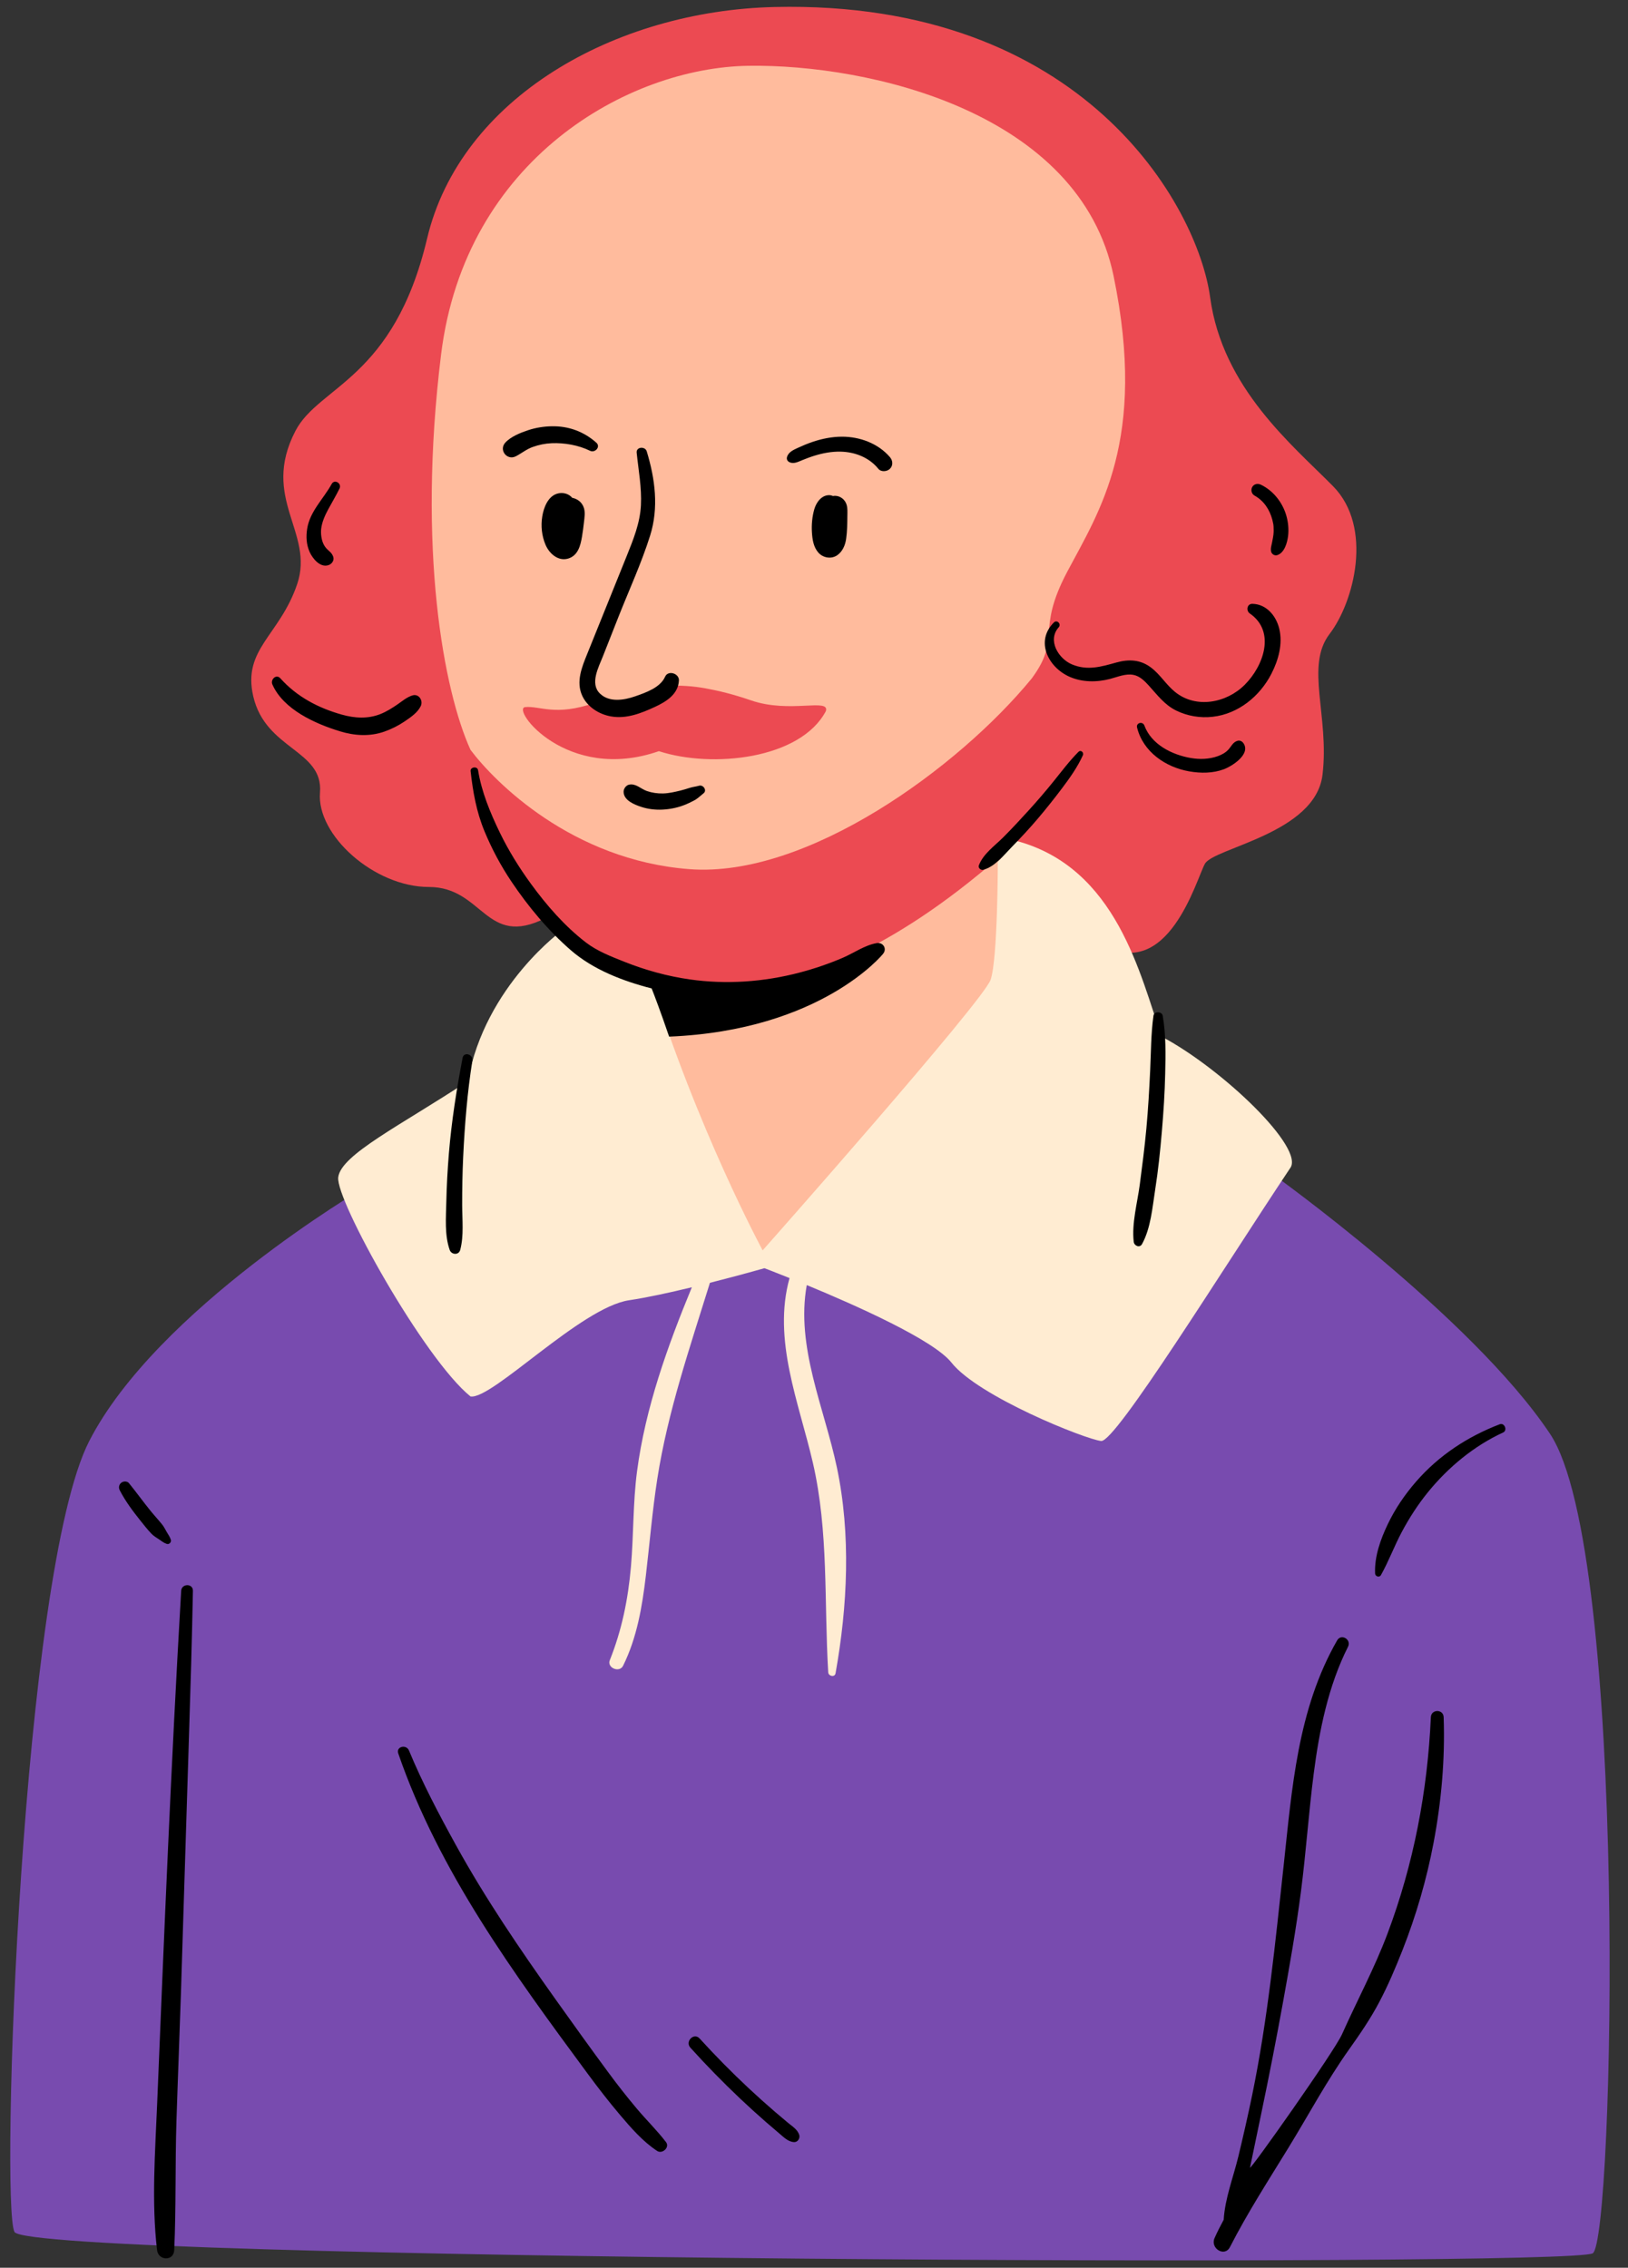
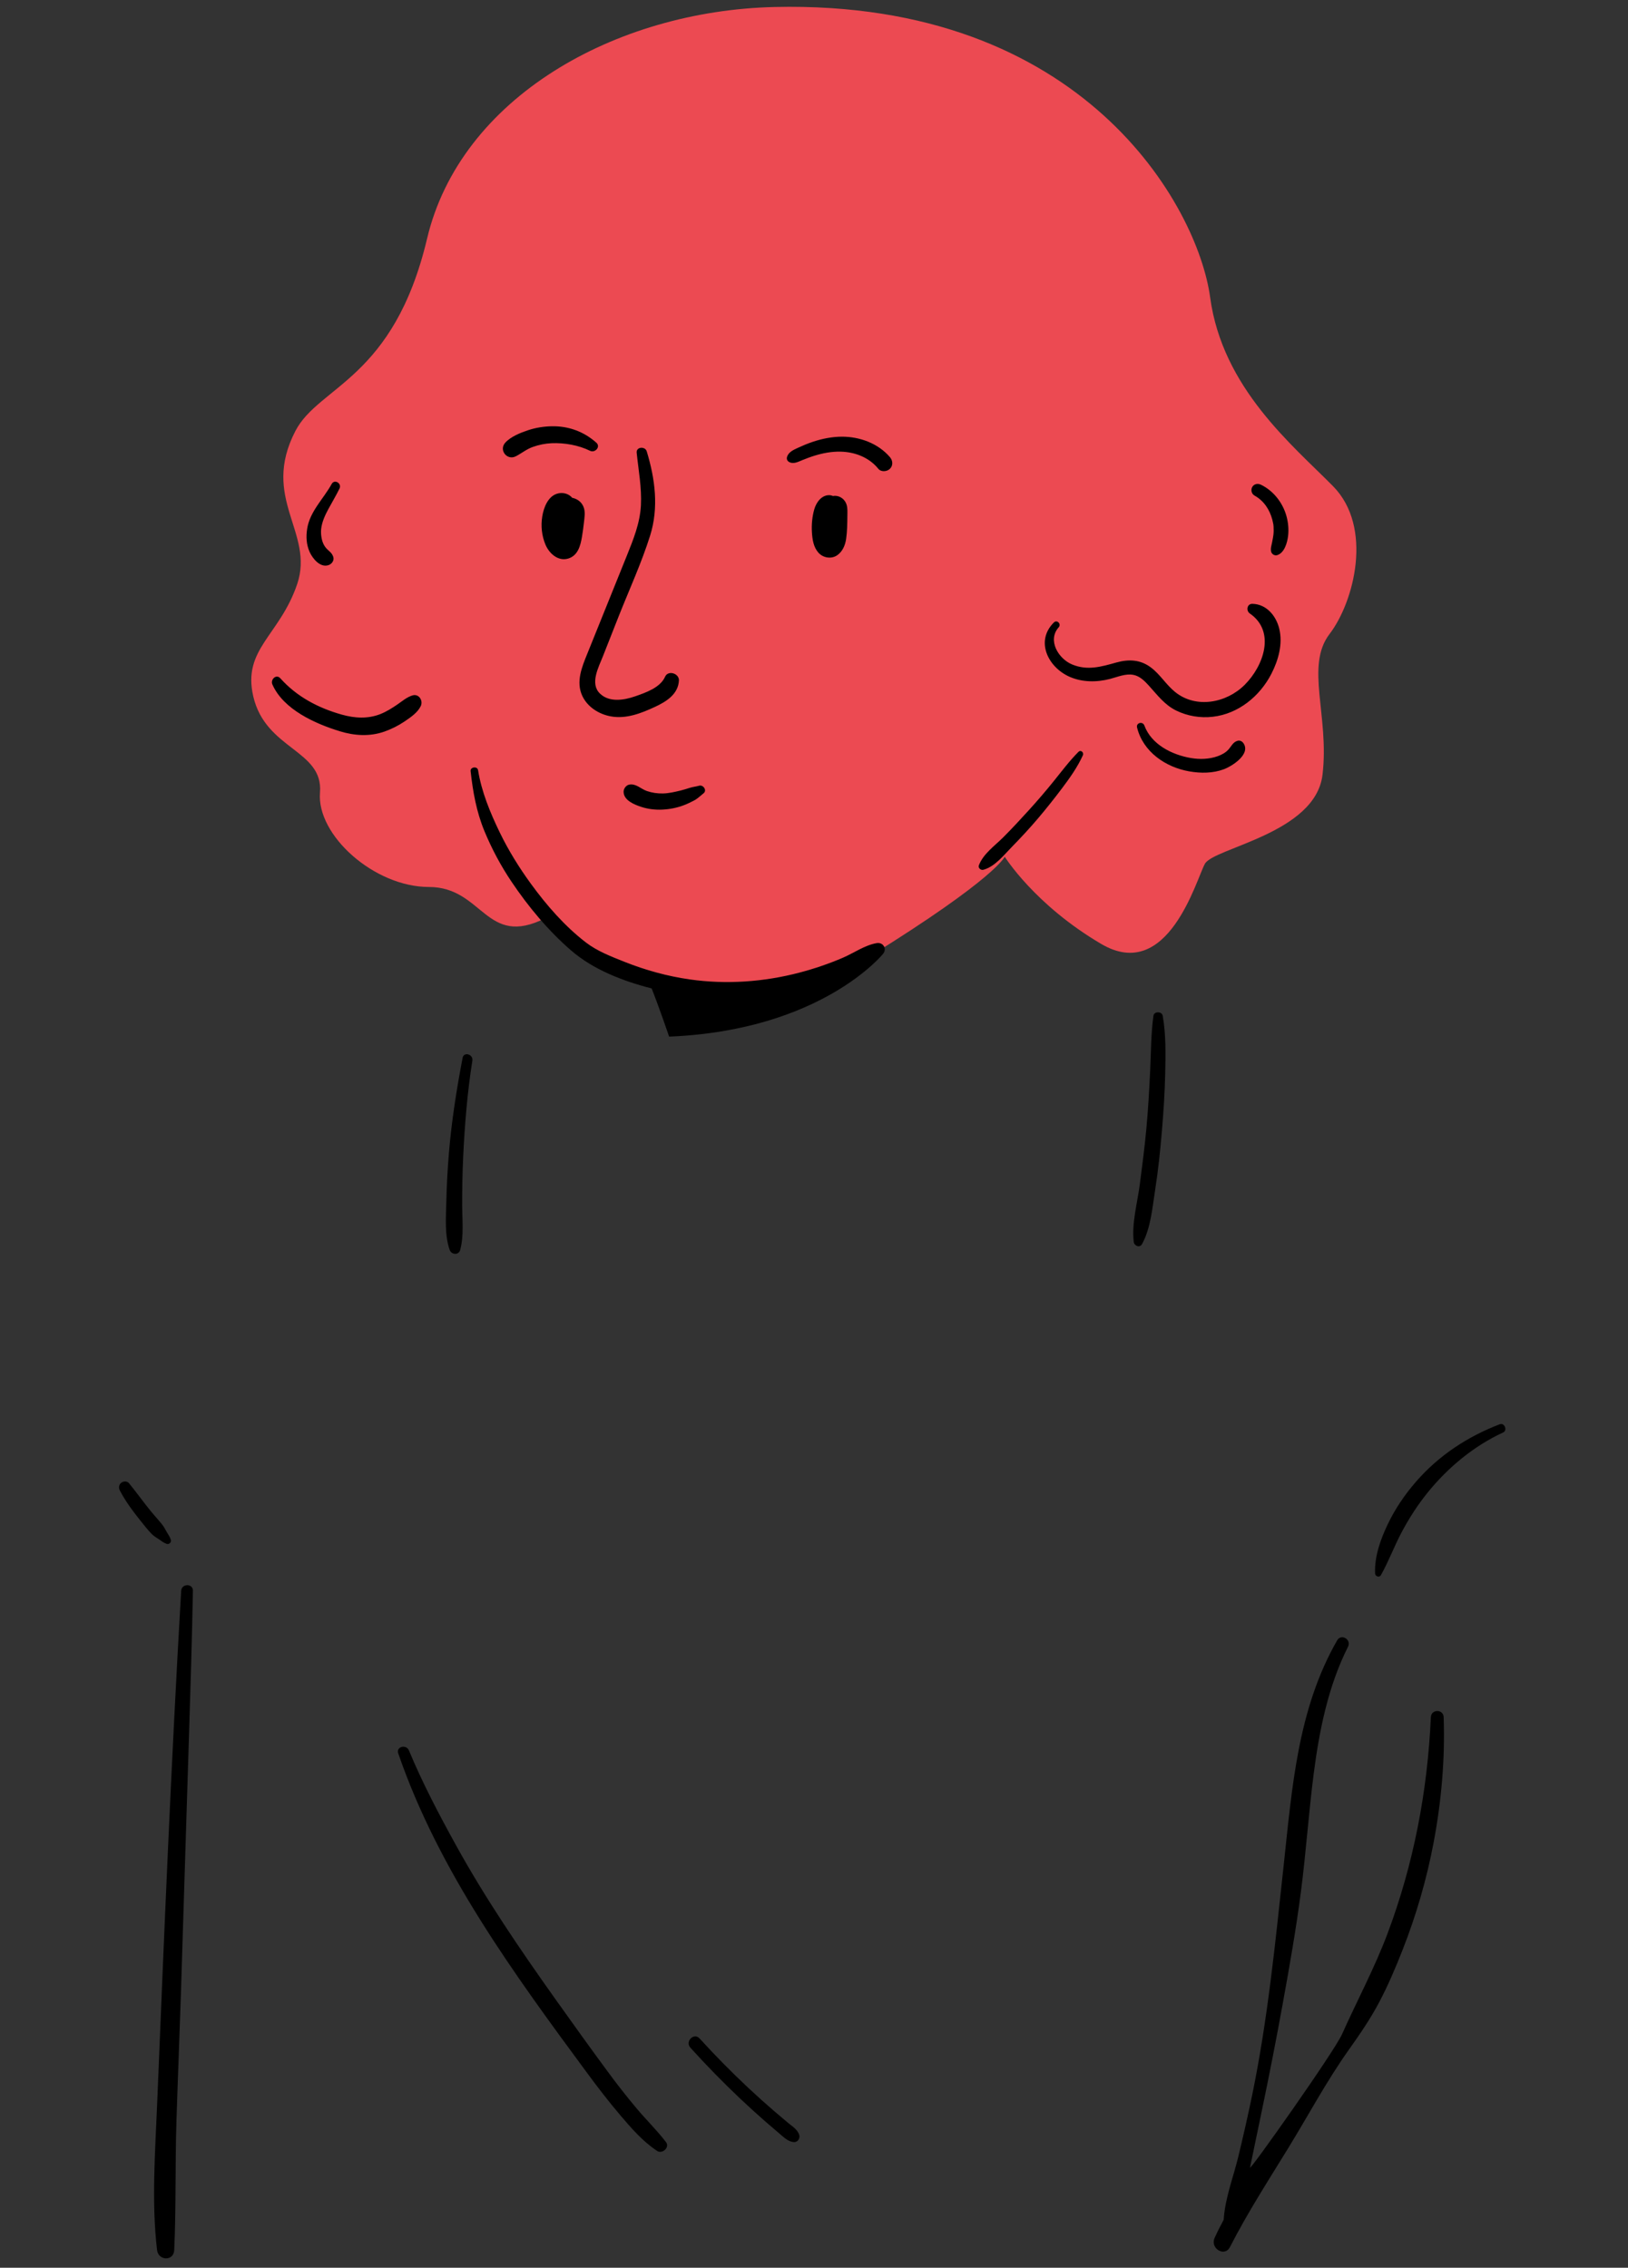
<svg xmlns="http://www.w3.org/2000/svg" height="332.1" preserveAspectRatio="xMidYMid meet" version="1.0" viewBox="-1.5 -1.0 238.4 332.1" width="238.4" zoomAndPan="magnify">
  <rect x="-1.5" y="-1.0" width="238.4" height="332.1" fill="#333333" stroke="none" />
  <g id="change1_1">
-     <path d="M64.788,176.635l45.391,5.478l12-2.348l62.609-8.87c0,0,29.217,20.87,40.696,38.087 c11.478,17.217,9.391,117.913,6.261,120c-3.13,2.087-229.043,1.044-231.13-3.13 c-2.087-4.174,1.044-96.522,10.957-115.826s40.174-37.044,40.174-37.044L64.788,176.635z M64.788,176.635l45.391,5.478 l12-2.348l62.609-8.87c0,0,29.217,20.87,40.696,38.087c11.478,17.217,9.391,117.913,6.261,120 c-3.13,2.087-229.043,1.044-231.13-3.13c-2.087-4.174,1.044-96.522,10.957-115.826s40.174-37.044,40.174-37.044 L64.788,176.635z" fill="#784BAF" />
-   </g>
+     </g>
  <g id="change2_1">
    <path d="M175.71,42.548c1.8,13.304,12.084,21.652,17.997,27.652s3.085,16.956-0.514,21.652 s0,12-1.028,20.609s-15.941,10.696-17.226,13.043c-1.286,2.348-5.399,17.478-15.169,11.739 c-9.77-5.739-14.141-12.783-14.141-12.783s-1.286,3.13-19.797,14.609c-20.845,12.925-41.565,0.13-47.478-5.609 c-8.742,4.435-9.085-4.565-17.055-4.565s-16.455-7.565-15.941-13.826s-7.961-6.261-9.77-14.087 c-1.607-6.949,3.857-8.87,6.428-16.435s-5.399-12.522-0.257-22.435c3.431-6.614,14.398-7.565,19.283-28.174 s27.515-33.374,50.907-33.913C157.198-1.017,173.91,29.244,175.71,42.548z M175.71,42.548 c1.8,13.304,12.084,21.652,17.997,27.652s3.085,16.956-0.514,21.652s0,12-1.028,20.609 s-15.941,10.696-17.226,13.043c-1.286,2.348-5.399,17.478-15.169,11.739c-9.77-5.739-14.141-12.783-14.141-12.783 s-1.286,3.13-19.797,14.609c-20.845,12.925-41.565,0.13-47.478-5.609c-8.742,4.435-9.085-4.565-17.055-4.565 s-16.455-7.565-15.941-13.826s-8.091-6.783-9.77-14.087c-1.598-6.951,3.857-8.87,6.428-16.435 s-5.399-12.522-0.257-22.435c3.431-6.614,14.398-7.565,19.283-28.174s27.515-33.374,50.907-33.913 C157.198-1.017,173.91,29.244,175.71,42.548z" fill="#EC4A52" />
  </g>
  <g id="change3_1">
-     <path d="M161.571,39.418c-4.957-24-35.739-31.044-53.478-30.783c-17.611,0.259-41.478,13.696-45,42.261 s0.391,49.304,4.304,57.913c3.522,4.696,14.87,16.174,32.087,17.478c17.217,1.304,39.391-14.87,50.087-27.913 c4.435-6,0.522-6.783,5.217-15.652C159.484,73.852,166.527,63.418,161.571,39.418z M119.44,103.135 c-3.717,7.043-16.63,8.413-24.456,5.87c-13.5,4.696-21.717-6.261-19.565-6.457 c2.152-0.196,4.402,1.37,10.076-0.587c1.883-0.649,4.356,1.151,5.902,0.717c1.806-0.507,2.968-3.149,4.828-3.239 s3.73,0.03,5.576,0.364c1.906,0.345,4.091,0.872,6.683,1.766C114.158,103.526,120.027,101.178,119.44,103.135z M144.875,124.461c0,0,0.587,7.435-0.391,19.37c-3.717,7.826-30.13,36.587-34.435,39.326 c-10.37-13.109-16.435-41.283-16.435-41.283S112.592,152.635,144.875,124.461z" fill="#FFBB9D" />
-   </g>
+     </g>
  <g id="change4_1">
-     <path d="M187.397,170.113c-9.913,14.87-25.565,40.174-27.652,39.913c-2.348-0.261-18-6.522-21.913-11.478 c-2.613-3.31-13.945-8.362-21.19-11.355c-1.631,9.02,2.566,17.978,4.402,26.674 c2.08,9.85,1.575,20.315-0.187,30.177c-0.115,0.642-1.039,0.432-1.074-0.145 c-0.62-10.278,0.087-20.593-2.256-30.719c-2.035-8.79-5.927-17.97-3.408-27.015 c-2.231-0.896-3.677-1.442-3.677-1.442s-3.573,1.021-7.982,2.137c-2.941,9.482-6.181,18.884-7.71,28.73 c-0.732,4.716-1.116,9.434-1.674,14.169c-0.53,4.505-1.303,9.092-3.337,13.191 c-0.533,1.073-2.387,0.295-1.942-0.819c1.768-4.425,2.684-8.949,3.095-13.688c0.403-4.645,0.285-9.347,0.893-13.969 c1.229-9.336,4.454-18.288,8.029-26.961c-3.228,0.78-6.603,1.519-9.199,1.904 c-7.043,1.044-20.087,14.609-23.217,14.087c-6.783-5.478-19.761-28.761-19.37-32.087 c0.391-3.326,9.196-7.63,18.978-14.087c2.543-14.087,14.022-22.239,14.022-22.239 c3.522,2.935,9.13,5.217,12.587,6.783c6.913,22.37,16.565,40.239,16.565,40.239s32.348-36.522,33.391-39.652 c1.044-3.13,1.044-17.217,1.044-17.217s0,0,2.609-3.13c14.87,3.913,18.261,19.826,21.391,28.696 C177.484,155.505,189.744,167.244,187.397,170.113z M187.397,170.113c-9.913,14.87-25.565,40.174-27.652,39.913 c-2.348-0.261-18-6.522-21.913-11.478c-2.613-3.31-13.945-8.362-21.19-11.355 c-1.631,9.02,2.566,17.978,4.402,26.674c2.08,9.85,1.575,20.315-0.187,30.177 c-0.115,0.642-1.039,0.432-1.074-0.145c-0.62-10.278,0.087-20.593-2.256-30.719 c-2.035-8.79-5.927-17.97-3.408-27.015c-2.231-0.896-3.677-1.442-3.677-1.442s-3.573,1.021-7.982,2.137 c-2.941,9.482-6.181,18.884-7.71,28.73c-0.732,4.716-1.116,9.434-1.674,14.169 c-0.53,4.505-1.303,9.092-3.337,13.191c-0.533,1.073-2.387,0.295-1.942-0.819 c1.768-4.425,2.684-8.949,3.095-13.688c0.403-4.645,0.285-9.347,0.893-13.969 c1.229-9.336,4.454-18.288,8.029-26.961c-3.228,0.78-6.603,1.519-9.199,1.904 c-7.043,1.044-20.087,14.609-23.217,14.087c-6.783-5.478-19.761-28.761-19.37-32.087 c0.391-3.326,9.196-7.63,18.978-14.087c2.543-14.087,14.022-22.239,14.022-22.239 c3.522,2.935,9.13,5.217,12.587,6.783c6.913,22.37,16.565,40.239,16.565,40.239s32.348-36.522,33.391-39.652 c1.044-3.13,1.044-17.217,1.044-17.217s0,0,2.609-3.13c14.87,3.913,18.261,19.826,21.391,28.696 C177.484,155.505,189.744,167.244,187.397,170.113z" fill="#FFECD2" />
-   </g>
+     </g>
  <g id="change5_1">
    <path d="M121.132,80.291c0.764-0.551,1.141-1.458,1.273-2.367c0.163-1.119,0.169-2.275,0.182-3.405 c0.006-0.523,0.041-1.079-0.107-1.587c-0.218-0.744-0.864-1.279-1.64-1.321 c-0.121-0.007-0.237,0.014-0.354,0.029c-0.172-0.07-0.35-0.12-0.526-0.125 c-1.156-0.029-1.929,1.062-2.215,2.054c-0.31,1.076-0.419,2.253-0.35,3.369 c0.064,1.049,0.219,2.152,0.931,2.975C119.016,80.712,120.26,80.92,121.132,80.291z M46.606,81.761 c0.487-0.166,0.87-0.686,0.693-1.22c-0.188-0.568-0.587-0.804-0.913-1.135c-0.234-0.238-0.409-0.476-0.577-0.871 c-0.235-0.552-0.36-1.385-0.277-2.099c0.116-0.99,0.554-1.96,1.021-2.828c0.551-1.024,1.153-2.018,1.664-3.063 c0.372-0.76-0.732-1.427-1.147-0.67c-1.194,2.176-3.195,4.015-3.59,6.565c-0.179,1.159-0.119,2.313,0.364,3.395 C44.281,80.809,45.394,82.175,46.606,81.761z M25.03,231.971c-1.46,25.028-2.488,50.097-3.518,75.146 c-0.291,7.071-0.84,14.352-0.013,21.399c0.185,1.575,2.442,1.657,2.516,0c0.281-6.292,0.124-12.612,0.324-18.911 c0.199-6.304,0.46-12.606,0.663-18.91c0.401-12.441,0.765-24.884,1.167-37.325 c0.23-7.133,0.442-14.264,0.581-21.4C26.77,230.858,25.094,230.874,25.03,231.971z M60.11,102.413 c0.387-0.795-0.257-1.861-1.209-1.572c-0.849,0.258-1.5,0.846-2.223,1.338c-0.773,0.526-1.578,1.036-2.449,1.384 c-1.846,0.738-3.773,0.623-5.657,0.095c-3.465-0.971-6.612-2.627-9.02-5.324c-0.606-0.679-1.479,0.186-1.166,0.899 c1.615,3.676,6.281,5.756,9.891,6.861c2.129,0.652,4.374,0.795,6.499,0.049c1.041-0.366,2.049-0.868,2.962-1.488 C58.606,104.067,59.64,103.378,60.11,102.413z M65.89,182.05c0.556-2.093,0.292-4.403,0.288-6.558 c-0.004-2.359,0.038-4.718,0.149-7.074c0.222-4.716,0.608-9.433,1.344-14.098c0.146-0.926-1.251-1.343-1.431-0.395 c-0.88,4.637-1.623,9.299-2.007,14.006c-0.192,2.353-0.326,4.713-0.375,7.073 c-0.048,2.295-0.273,4.862,0.495,7.046C64.604,182.762,65.677,182.852,65.89,182.05z M22.923,225.099 c0.352,0.114,0.697-0.252,0.596-0.596c-0.118-0.401-0.355-0.734-0.568-1.087c-0.24-0.397-0.418-0.802-0.713-1.167 c-0.548-0.677-1.144-1.316-1.693-1.993c-1.079-1.33-2.076-2.722-3.158-4.049c-0.267-0.328-0.823-0.31-1.128-0.067 c-0.344,0.274-0.423,0.718-0.221,1.109c0.812,1.574,1.897,3.032,3.002,4.413c0.527,0.658,1.055,1.337,1.639,1.947 c0.335,0.35,0.746,0.575,1.139,0.846C22.177,224.701,22.502,224.963,22.923,225.099z M182.208,71.574 c1.385,0.77,2.215,2.067,2.606,3.527c0.054,0.203,0.098,0.407,0.136,0.613c0.011,0.062,0.015,0.075,0.016,0.079 c0,0.003,0.001,0.009,0.003,0.031c0.012,0.094,0.02,0.189,0.027,0.283c0.03,0.405,0.026,0.816-0.022,1.22 c-0.009,0.041-0.062,0.395-0.07,0.46c-0.036,0.208-0.083,0.413-0.12,0.62c-0.085,0.466-0.26,0.919-0.139,1.392 c0.094,0.366,0.518,0.618,0.884,0.502c1.068-0.337,1.484-1.846,1.597-2.834c0.112-0.976,0.013-1.989-0.254-2.933 c-0.545-1.932-1.91-3.678-3.733-4.552c-0.449-0.215-0.996-0.124-1.261,0.331 C181.629,70.737,181.771,71.331,182.208,71.574z M91.759,307.81c-1.467-1.744-2.869-3.534-4.221-5.37 c-2.62-3.558-5.2-7.149-7.761-10.75c-5.176-7.28-10.209-14.676-14.526-22.505 c-2.485-4.507-4.891-9.08-6.865-13.837c-0.389-0.937-1.915-0.58-1.567,0.432 c5.952,17.295,16.953,32.279,27.714,46.871c1.523,2.065,3.094,4.102,4.753,6.059 c1.609,1.898,3.355,3.918,5.451,5.288c0.754,0.492,1.877-0.53,1.293-1.293 C94.717,310.987,93.152,309.466,91.759,307.81z M74.039,65.821c0.848-0.438,1.555-1.038,2.474-1.364 c0.894-0.318,1.823-0.512,2.772-0.551c1.878-0.076,3.923,0.28,5.619,1.11c0.728,0.356,1.601-0.584,0.918-1.19 c-1.833-1.63-4.075-2.448-6.537-2.4c-1.162,0.023-2.345,0.209-3.449,0.576c-1.121,0.372-2.521,0.93-3.34,1.819 C71.506,64.894,72.745,66.489,74.039,65.821z M93.236,114.846c-0.892-0.305-1.621-1.147-2.609-0.938 c-0.462,0.098-0.817,0.601-0.809,1.062c0.022,1.248,1.591,1.872,2.608,2.203c0.974,0.317,2.041,0.441,3.063,0.392 c1.068-0.052,2.141-0.258,3.14-0.641c0.526-0.202,1.052-0.448,1.549-0.716c0.512-0.277,0.899-0.68,1.352-1.036 c0.54-0.425-0.049-1.28-0.646-1.11c-0.457,0.13-0.927,0.172-1.381,0.315c-0.458,0.144-0.906,0.289-1.372,0.401 c-0.848,0.203-1.683,0.403-2.559,0.421C94.77,115.214,93.996,115.105,93.236,114.846z M84.011,73.406 c-0.259-0.85-0.943-1.347-1.721-1.507c-0.512-0.621-1.43-0.859-2.258-0.586 c-1.32,0.435-1.919,2.057-2.123,3.304c-0.229,1.394-0.078,2.849,0.472,4.153c0.541,1.281,1.853,2.486,3.345,2.022 c1.413-0.44,1.782-1.9,1.997-3.189c0.119-0.716,0.216-1.437,0.295-2.159 C84.091,74.779,84.211,74.061,84.011,73.406z M90.291,80.382c-1.925,4.788-3.853,9.576-5.791,14.358 c-0.786,1.94-1.686,4.096-0.738,6.152c0.758,1.644,2.439,2.702,4.183,3.018c2.266,0.41,4.452-0.456,6.473-1.393 c1.655-0.767,3.405-1.858,3.501-3.868c0.049-1.028-1.584-1.547-2.024-0.548c-0.705,1.601-2.828,2.33-4.377,2.871 c-1.622,0.566-3.789,0.934-5.166-0.403c-1.506-1.461-0.19-3.869,0.434-5.452c0.779-1.98,1.556-3.961,2.341-5.939 c1.539-3.879,3.314-7.743,4.569-11.725c1.292-4.101,0.738-8.312-0.491-12.356c-0.234-0.771-1.563-0.676-1.473,0.199 c0.262,2.557,0.754,5.122,0.622,7.703C92.219,75.607,91.254,77.988,90.291,80.382z M166.728,99.4 c1.242,1.365,2.295,2.813,3.996,3.65c1.667,0.82,3.541,1.129,5.385,0.916c3.738-0.43,6.885-3.006,8.574-6.299 c1.022-1.993,1.689-4.373,1.145-6.603c-0.465-1.906-1.885-3.588-3.925-3.636c-0.799-0.019-0.968,1.008-0.383,1.412 c3.823,2.64,2.023,7.676-0.745,10.446c-2.654,2.655-7.109,3.546-10.197,1.052 c-1.31-1.058-2.179-2.559-3.529-3.58c-1.55-1.172-3.253-1.245-5.078-0.736 c-2.212,0.617-4.224,1.221-6.479,0.283c-2-0.832-3.65-3.538-1.96-5.44c0.425-0.478-0.247-1.165-0.707-0.707 c-2.771,2.762-0.818,6.585,2.313,7.959c1.859,0.815,3.988,0.812,5.926,0.305c1.079-0.282,2.256-0.804,3.391-0.593 C165.403,98.004,166.108,98.717,166.728,99.4z M156.424,109.109c-1.307,1.314-2.433,2.816-3.596,4.259 c-1.174,1.457-2.392,2.879-3.65,4.263c-1.227,1.35-2.466,2.688-3.755,3.98 c-1.24,1.244-2.946,2.428-3.579,4.112c-0.147,0.391,0.29,0.752,0.653,0.653c1.692-0.461,2.97-2.115,4.155-3.327 c1.344-1.375,2.658-2.785,3.899-4.254c1.192-1.411,2.343-2.857,3.454-4.333c1.147-1.523,2.281-3.113,3.068-4.853 C157.258,109.204,156.778,108.753,156.424,109.109z M167.409,147.752c-0.37,2.636-0.355,5.319-0.48,7.975 c-0.133,2.838-0.294,5.673-0.553,8.503c-0.252,2.75-0.607,5.484-0.966,8.222c-0.354,2.701-1.199,5.667-0.892,8.399 c0.067,0.596,0.881,0.956,1.223,0.331c1.283-2.348,1.508-5.332,1.917-7.936c0.444-2.826,0.738-5.681,0.981-8.531 c0.242-2.827,0.426-5.665,0.49-8.501c0.063-2.81,0.122-5.684-0.364-8.461 C168.649,147.092,167.505,147.071,167.409,147.752z M208.031,250.473c-0.488,10.86-2.521,21.509-6.347,31.696 c-1.902,5.065-4.463,9.811-6.662,14.74c-1.135,2.543-13.61,20.184-13.473,19.523 c0.56-2.707,1.123-5.414,1.689-8.12c1.104-5.286,2.143-10.59,3.107-15.904c0.99-5.461,1.952-10.908,2.665-16.414 c0.742-5.73,1.126-11.501,1.864-17.232c0.816-6.342,2.129-12.863,5.028-18.607 c0.531-1.052-0.996-1.968-1.592-0.931c-5.805,10.11-6.612,21.698-7.841,33.041 c-1.216,11.223-2.316,22.413-4.59,33.485c-0.623,3.031-1.313,6.044-2.036,9.052 c-0.724,3.011-1.963,6.144-2.146,9.266c-0.476,0.882-0.933,1.773-1.34,2.69c-0.667,1.502,1.475,2.838,2.253,1.317 c2.578-5.036,5.614-9.734,8.569-14.55c2.942-4.796,5.591-9.772,8.853-14.366c1.61-2.268,3.124-4.467,4.429-6.935 c1.3-2.458,2.393-5.037,3.412-7.623c1.999-5.075,3.54-10.365,4.554-15.726c1.145-6.054,1.696-12.243,1.479-18.403 C209.864,249.265,208.086,249.268,208.031,250.473z M218.117,207.576c-4.723,1.814-8.921,4.569-12.253,8.403 c-1.651,1.9-3.063,3.973-4.147,6.243c-1.057,2.213-1.96,4.732-1.852,7.204c0.019,0.442,0.627,0.647,0.859,0.233 c1.131-2.018,1.932-4.2,3.02-6.252c1.097-2.069,2.393-4.079,3.872-5.897c2.964-3.641,6.733-6.767,11.007-8.734 C219.29,208.468,218.813,207.309,218.117,207.576z M180.586,107.838c-0.192-0.28-0.522-0.45-0.865-0.352 c-0.692,0.197-0.92,0.849-1.374,1.327c-0.41,0.432-0.961,0.724-1.516,0.925c-1.249,0.45-2.636,0.494-3.937,0.273 c-2.767-0.472-5.786-1.976-6.814-4.76c-0.244-0.661-1.243-0.409-1.07,0.295c0.878,3.562,4.179,5.819,7.66,6.421 c1.679,0.29,3.457,0.288,5.071-0.322C178.931,111.195,181.693,109.45,180.586,107.838z M121.788,62.952 c-1.457,0.003-2.924,0.296-4.3,0.762c-0.744,0.252-1.472,0.556-2.184,0.886 c-0.637,0.295-1.37,0.621-1.562,1.357c-0.091,0.348,0.117,0.636,0.431,0.759 c0.604,0.237,1.2-0.082,1.759-0.31c0.611-0.249,1.225-0.483,1.856-0.677c1.233-0.378,2.5-0.615,3.794-0.588 c2.118,0.044,4.182,0.844,5.537,2.509c0.41,0.504,1.275,0.426,1.702,0c0.489-0.489,0.424-1.206,0-1.702 C127.093,63.929,124.407,62.946,121.788,62.952z M113.92,309.898c-0.658-0.545-1.312-1.096-1.959-1.654 c-1.295-1.116-2.568-2.257-3.817-3.424c-2.499-2.333-4.896-4.771-7.199-7.297c-0.829-0.909-2.169,0.44-1.348,1.348 c2.322,2.569,4.743,5.048,7.258,7.429c1.241,1.174,2.505,2.324,3.792,3.448c0.643,0.562,1.292,1.118,1.947,1.667 c0.655,0.549,1.285,1.228,2.176,1.287c0.526,0.035,0.91-0.542,0.776-1.019 C115.317,310.874,114.538,310.41,113.92,309.898z M126.885,137.115c-1.723,0.287-3.343,1.447-4.947,2.138 c-2.046,0.881-4.167,1.601-6.32,2.169c-5.241,1.383-10.755,1.775-16.128,1.007 c-3.264-0.466-6.469-1.352-9.531-2.57c-1.942-0.773-3.997-1.559-5.668-2.845 c-3.093-2.378-5.763-5.451-8.049-8.591c-1.717-2.358-3.273-4.864-4.547-7.49c-1.394-2.873-2.686-5.987-3.19-9.149 c-0.098-0.611-1.159-0.475-1.09,0.147c0.337,3.027,0.852,5.943,2.02,8.771c1.076,2.605,2.404,5.089,3.976,7.429 c2.457,3.659,5.364,7.148,8.701,10.042c3.248,2.817,7.583,4.499,11.814,5.58c0.435,1.103,1.315,3.412,2.559,7.056 c22.304-0.913,31.321-12.114,31.321-12.114C128.435,137.948,127.827,136.958,126.885,137.115z" />
  </g>
</svg>